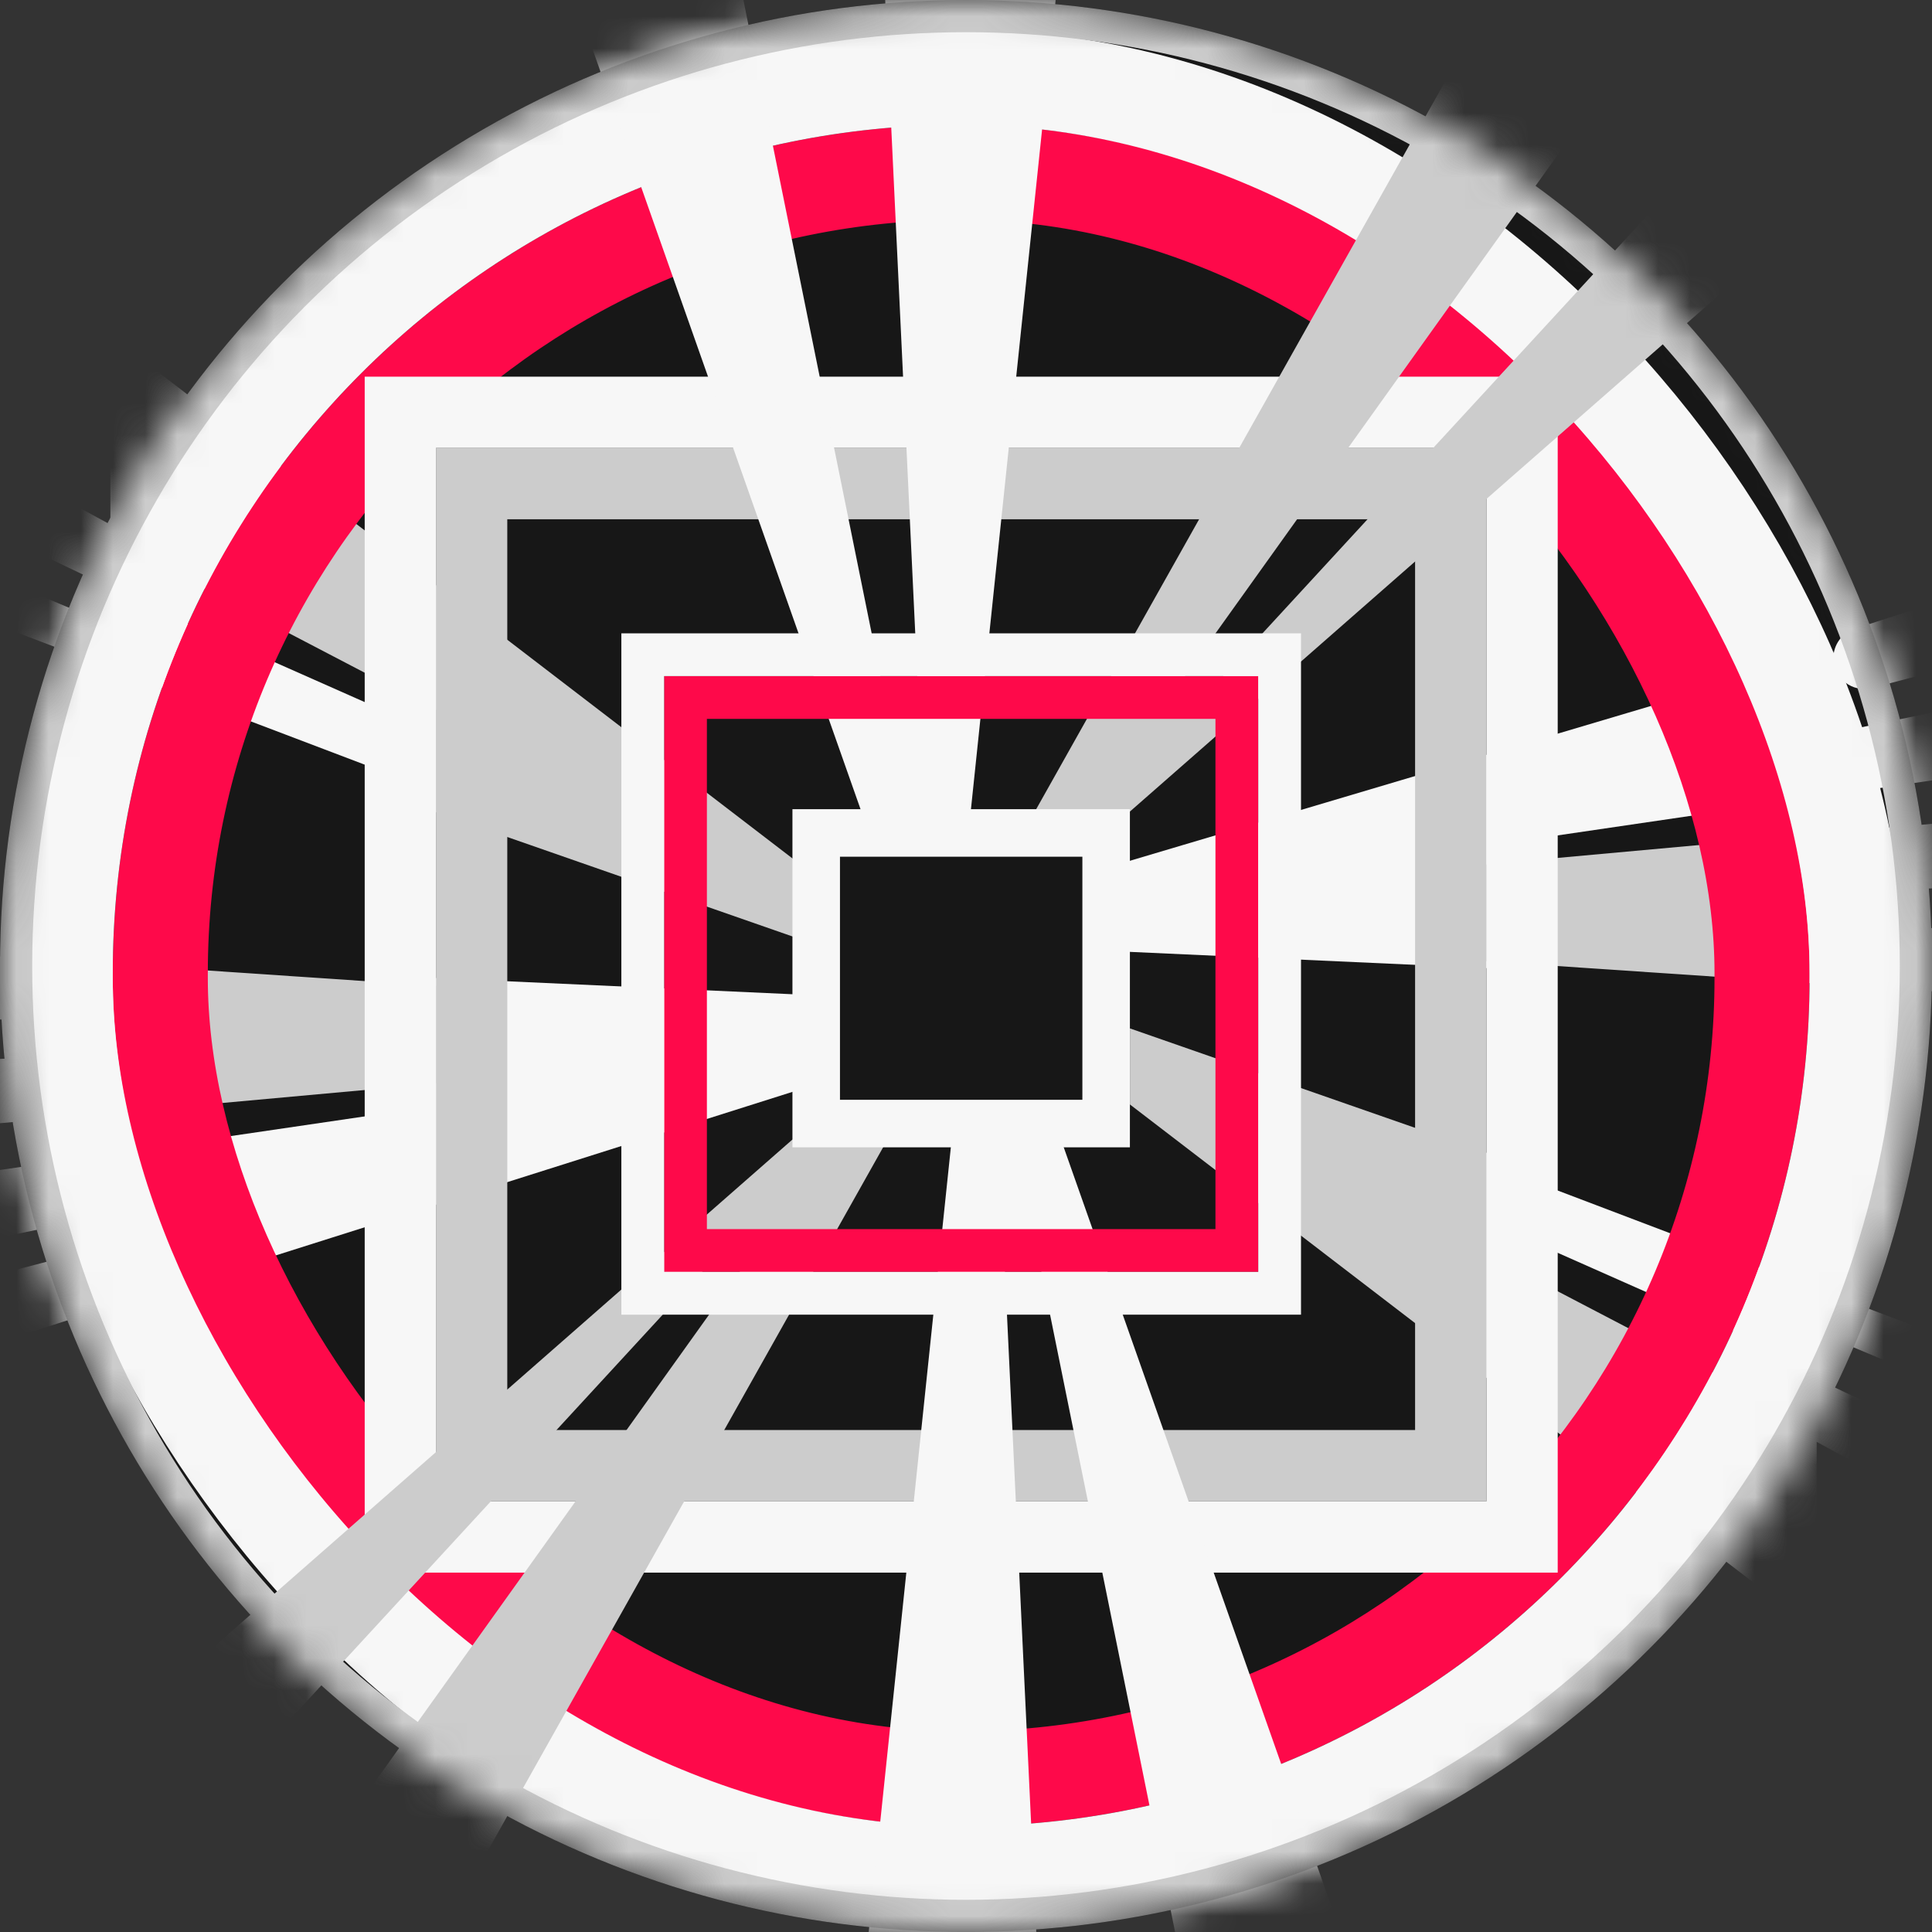
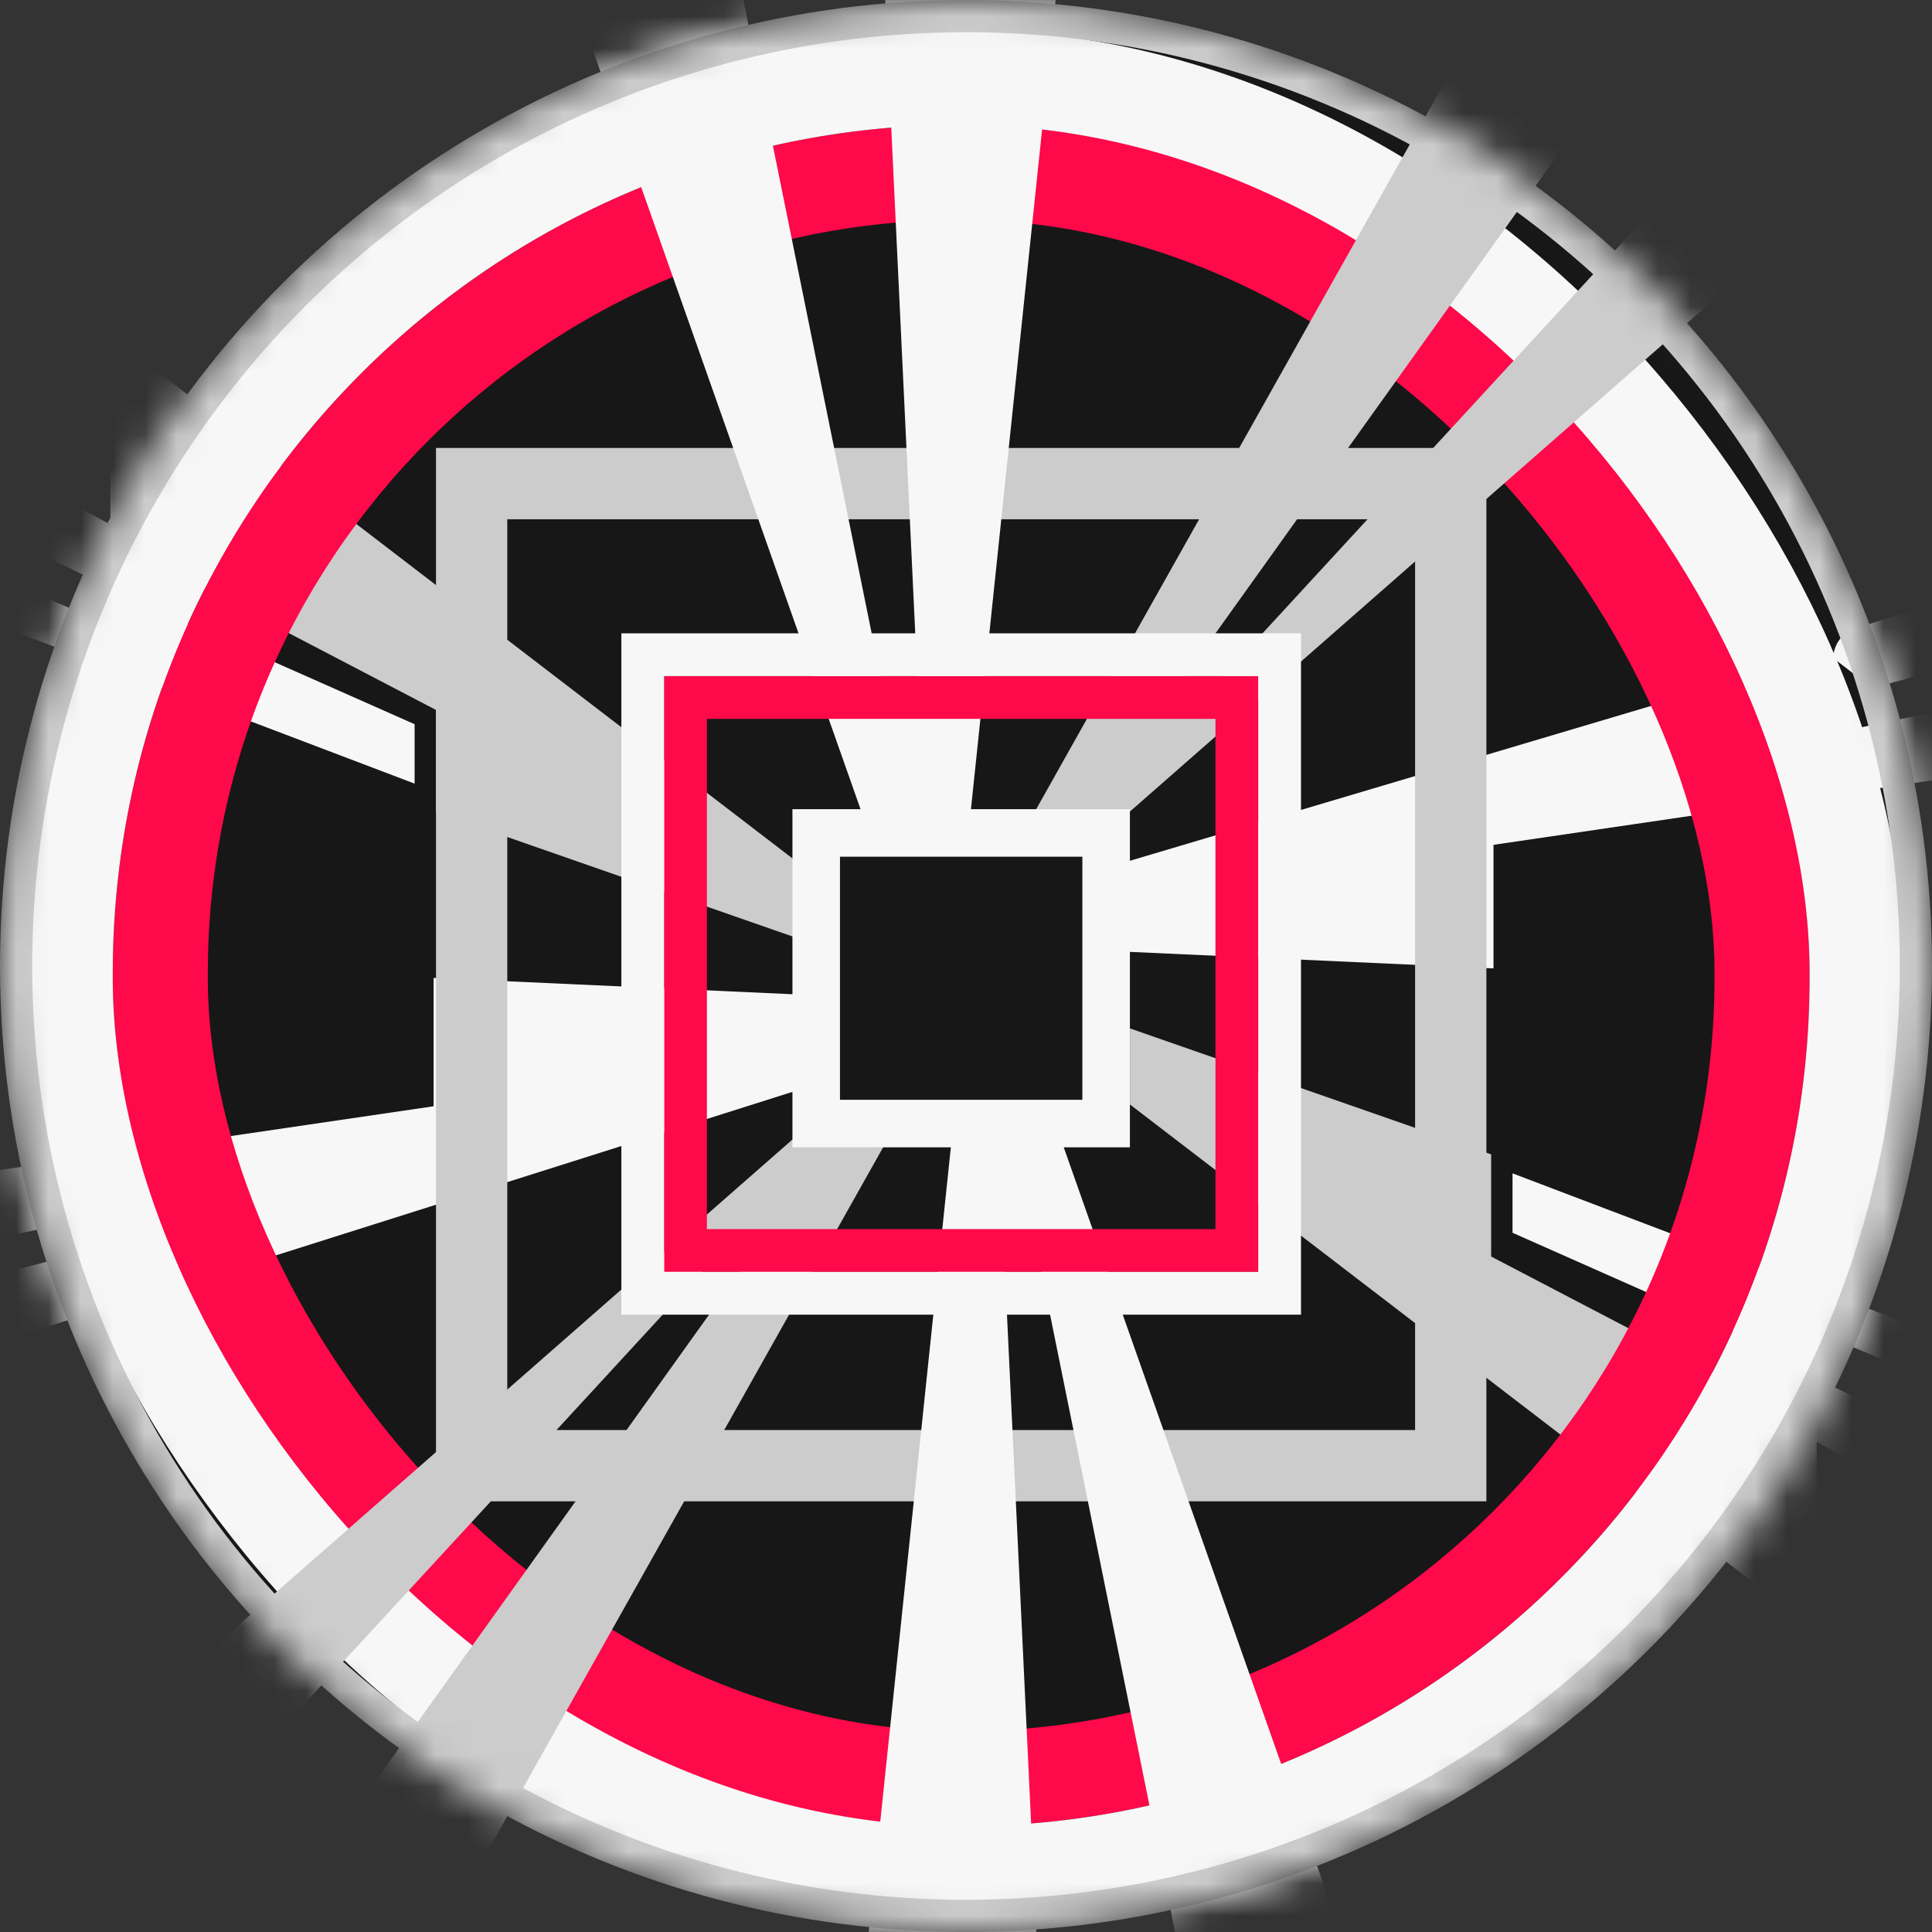
<svg xmlns="http://www.w3.org/2000/svg" width="60" height="60" viewBox="0 0 60 60" fill="none">
  <rect x="0" y="0" width="60" height="60" fill="#333333" stroke="none" />
  <mask id="mask0_761_986" style="mask-type:alpha" maskUnits="userSpaceOnUse" x="0" y="0" width="60" height="60">
    <circle cx="30" cy="30" r="30" fill="#D9D9D9" />
  </mask>
  <g mask="url(#mask0_761_986)">
    <circle cx="30" cy="30" r="30" fill="#171717" />
    <path d="M2.912 37.824V40.777L24.832 33.839V30.887L13.466 30.37V34.356L-92 49.855V57.604L2.912 37.824Z" fill="#F7F7F7" />
    <path d="M56.936 22.768V20.241L35.017 26.754V29.558L46.382 30.075V26.237L151.848 10.738V2.989L56.936 22.768Z" fill="#F7F7F7" />
    <rect x="-47.42" y="-47.258" width="154.689" height="155.141" rx="77.344" stroke="#CCCCCC" stroke-width="6.794" />
    <rect x="-54.215" y="-54.053" width="168.278" height="168.73" rx="84.139" stroke="#F7F7F7" stroke-width="6.794" />
    <rect x="-76.638" y="-76.561" width="213.124" height="213.746" rx="106.562" stroke="#FE094A" stroke-width="8.879" />
    <rect x="-85.516" y="-85.439" width="230.881" height="231.503" rx="115.441" stroke="#F7F7F7" stroke-width="8.879" />
-     <path d="M14.499 33.562L-91.631 43.23V37.031L2.986 32.75V31.717L-91.631 29.945V23.524L14.499 30.683V33.562Z" fill="#CCCCCC" />
    <path d="M1.712 39.116L-69.12 57.678C-72.577 58.584 -71.921 63.674 -68.347 63.674C-68.028 63.674 -67.712 63.624 -67.408 63.525L2.25 40.953C2.645 40.825 2.912 40.458 2.912 40.042C2.912 39.415 2.319 38.957 1.712 39.116Z" fill="#F7F7F7" />
-     <path d="M45.349 26.919L151.479 17.251V23.451L56.862 27.731V28.765L151.479 30.536V36.957L45.349 29.798V26.919Z" fill="#CCCCCC" />
-     <path d="M58.137 21.365L128.969 2.803C132.425 1.897 131.77 -3.193 128.196 -3.193C127.877 -3.193 127.56 -3.143 127.257 -3.044L57.599 19.528C57.204 19.656 56.937 20.024 56.937 20.439C56.937 21.066 57.53 21.524 58.137 21.365Z" fill="#F7F7F7" />
+     <path d="M58.137 21.365L128.969 2.803C132.425 1.897 131.77 -3.193 128.196 -3.193C127.877 -3.193 127.56 -3.143 127.257 -3.044L57.599 19.528C57.204 19.656 56.937 20.024 56.937 20.439Z" fill="#F7F7F7" />
    <rect x="-25.099" y="-24.872" width="110.046" height="110.369" rx="55.023" stroke="#FE094A" stroke-width="5.384" />
    <rect x="-30.483" y="-30.256" width="120.813" height="121.137" rx="60.407" stroke="#F7F7F7" stroke-width="5.384" />
    <path d="M35.091 34.3V31.938L46.309 35.85V39.023L54.649 43.378V41.975L102.105 64.633H92.953L56.42 44.78V47.215L84.023 64.633H74.65L35.091 34.3Z" fill="#CCCCCC" />
    <path d="M117.677 63.305H108.747L57.527 41.828L54.132 41.459L46.973 38.285V36.44L117.677 63.305Z" fill="#F7F7F7" />
    <path d="M24.758 26.772V29.134L13.54 25.222V22.048L5.2 17.694V19.096L-42.256 -3.562H-33.105L3.428 16.292V13.856L-24.174 -3.562H-14.801L24.758 26.772Z" fill="#CCCCCC" />
    <path d="M-57.829 -2.528H-48.898L2.322 18.949L5.716 19.318L12.876 22.491V24.336L-57.829 -2.528Z" fill="#F7F7F7" />
    <rect x="-7.79" y="-7.565" width="75.428" height="75.649" rx="37.714" stroke="#CCCCCC" stroke-width="3.69" />
    <rect x="-11.48" y="-11.255" width="82.808" height="83.03" rx="41.404" stroke="#F7F7F7" stroke-width="3.69" />
    <rect x="4.978" y="5.351" width="49.744" height="49.892" rx="24.872" stroke="#FE094A" stroke-width="2.952" />
    <rect x="2.026" y="2.399" width="55.648" height="55.796" rx="27.824" stroke="#F7F7F7" stroke-width="2.952" />
    <rect x="14.647" y="15.019" width="30.407" height="30.499" stroke="#CCCCCC" stroke-width="2.214" />
-     <rect x="12.433" y="12.805" width="34.836" height="34.927" stroke="#F7F7F7" stroke-width="2.214" />
    <path d="M-5.945 62.18L0.919 62.18L22.396 38.858L23.429 38.858L6.75 62.18L12.506 62.18L27.562 35.389L24.61 35.389L-5.945 62.18Z" fill="#CCCCCC" />
    <path d="M26.75 62.18L32.286 62.18L31.179 38.858L32.212 38.858L36.935 62.18L42.397 62.18L32.95 35.389L29.555 35.389L26.75 62.18Z" fill="#F7F7F7" />
    <path d="M65.645 -1.587H58.782L37.305 21.735H36.271L52.951 -1.587H47.194L32.138 25.204H35.09L65.645 -1.587Z" fill="#CCCCCC" />
    <path d="M32.95 -1.587H27.415L28.522 21.735H27.489L22.765 -1.587H17.304L26.751 25.204H30.146L32.95 -1.587Z" fill="#F7F7F7" />
    <rect x="21.289" y="21.661" width="17.122" height="17.174" stroke="#FE094A" stroke-width="1.328" />
    <rect x="19.961" y="20.333" width="19.779" height="19.831" stroke="#F7F7F7" stroke-width="1.328" />
    <rect x="25.348" y="25.868" width="9.004" height="9.025" stroke="#F7F7F7" stroke-width="1.476" />
    <circle cx="30" cy="30" r="29.5" stroke="#CCCCCC" />
  </g>
</svg>